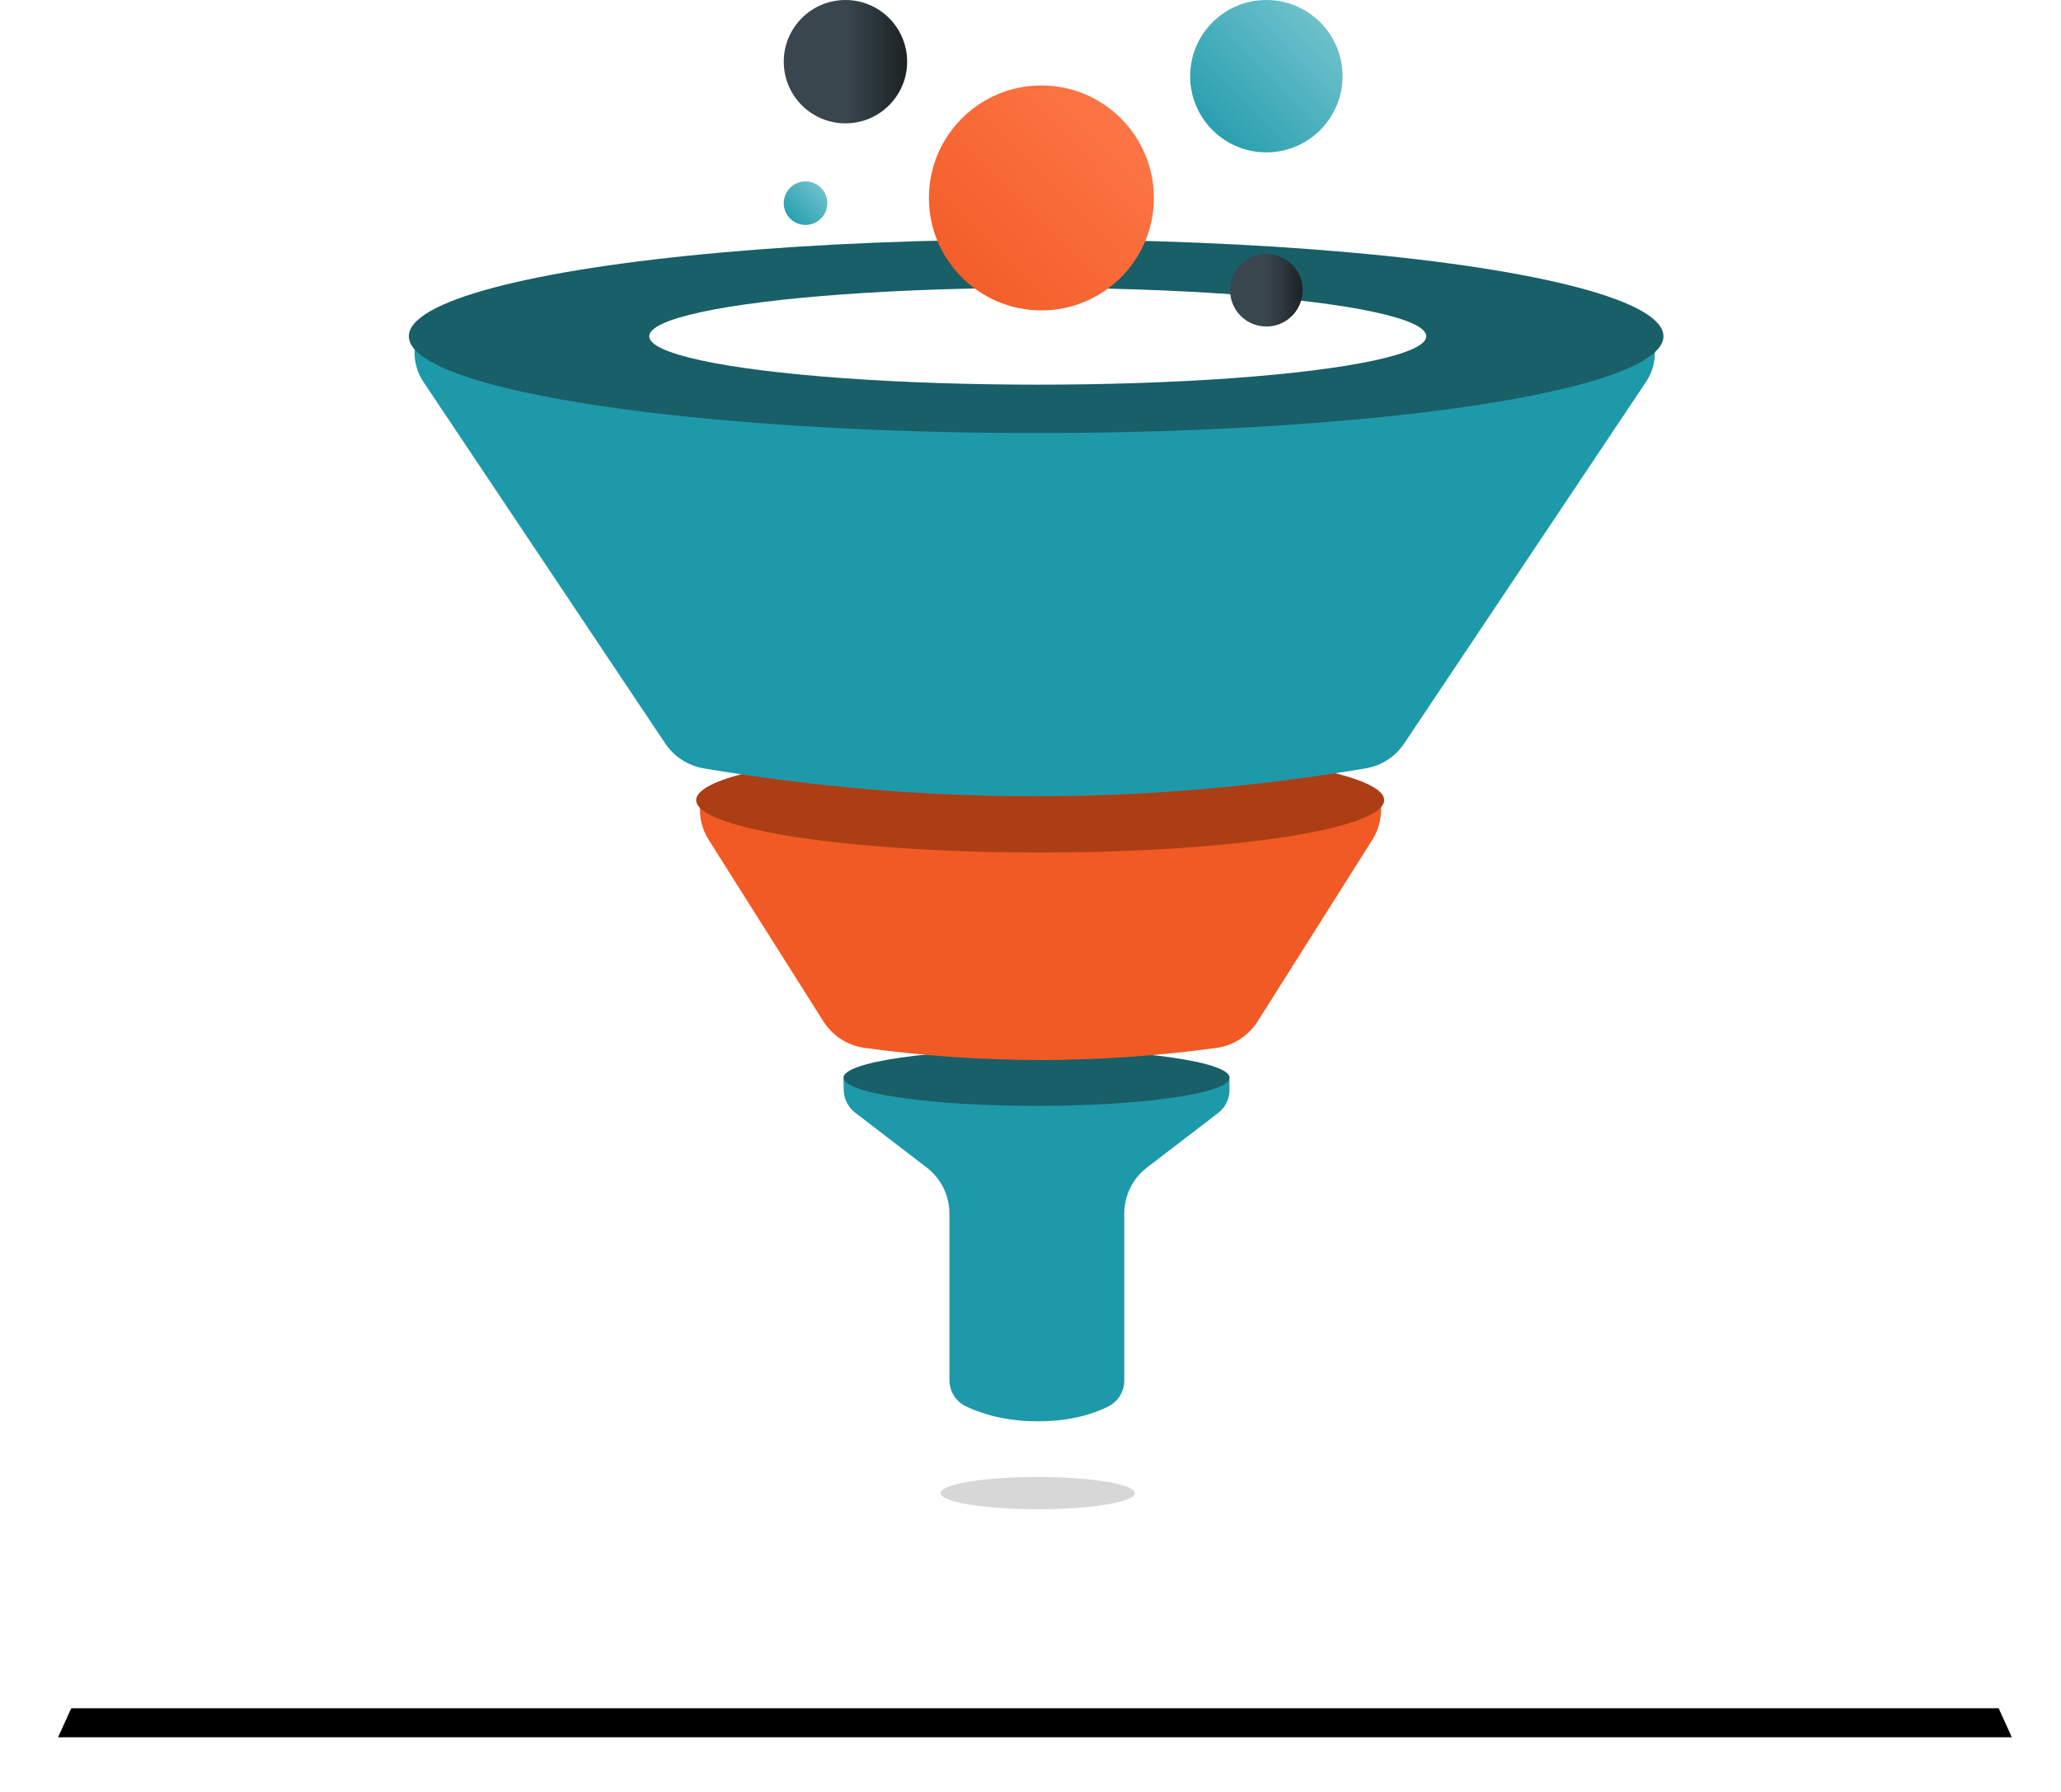
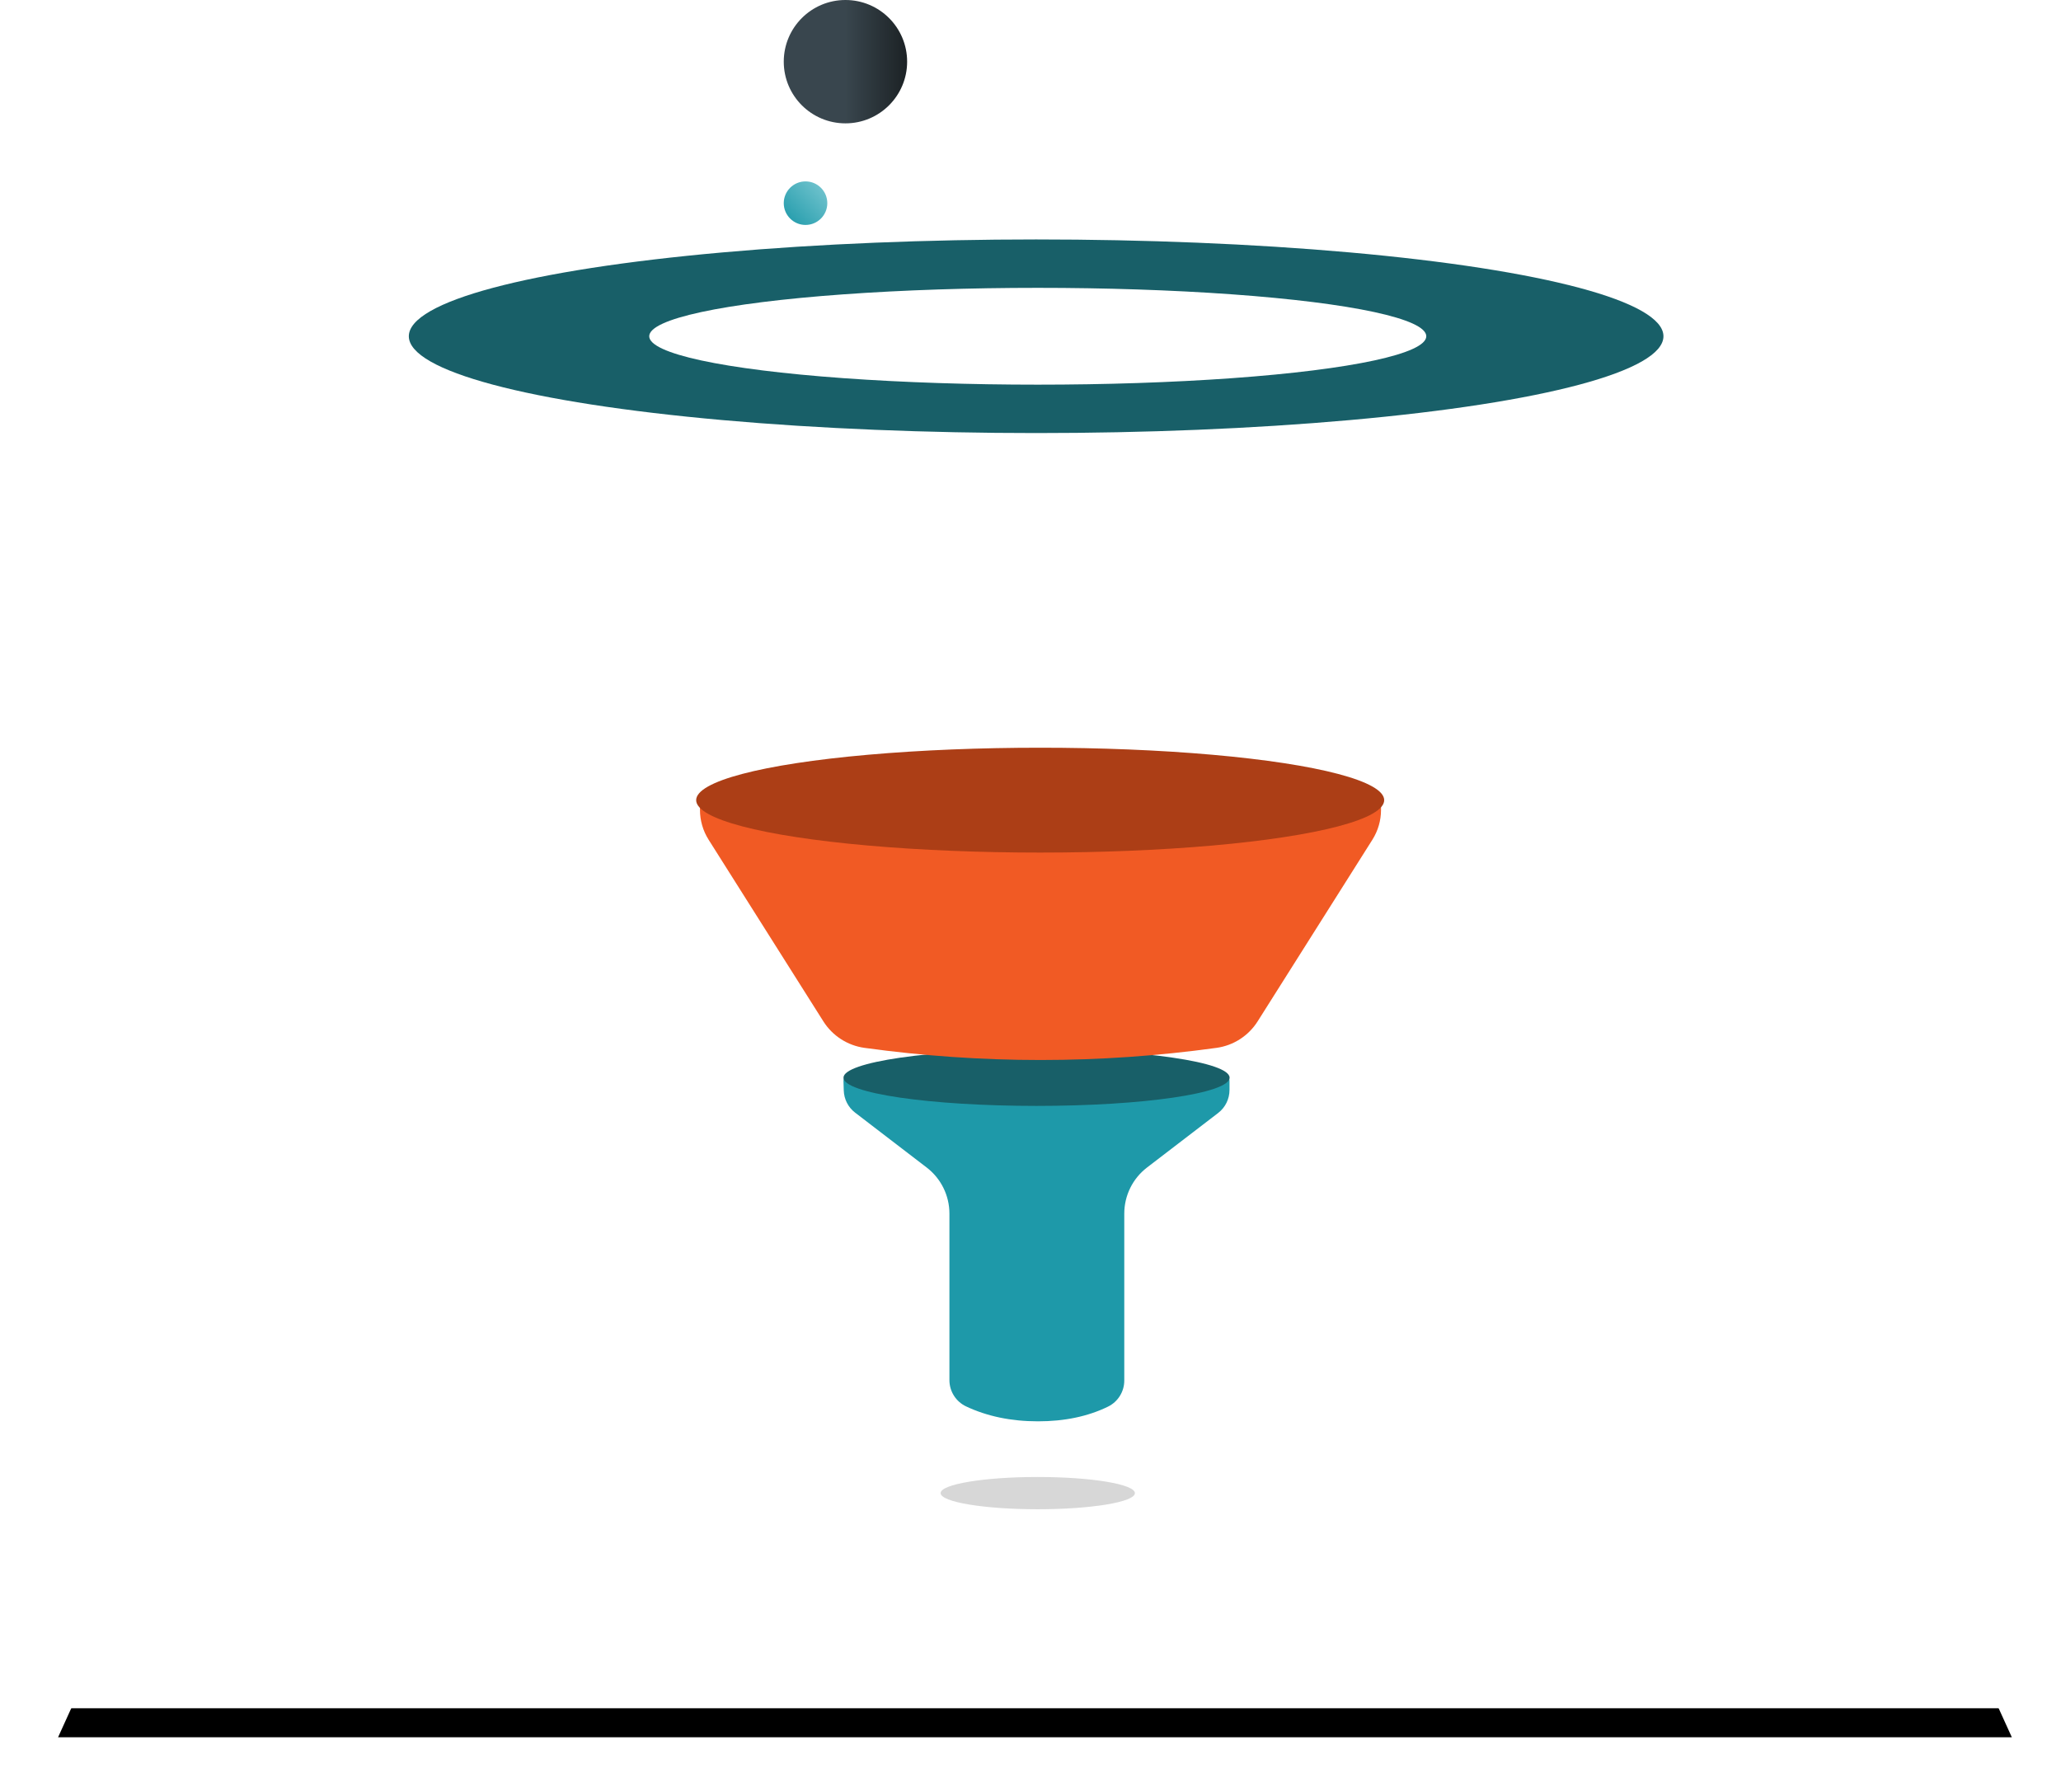
<svg xmlns="http://www.w3.org/2000/svg" xmlns:xlink="http://www.w3.org/1999/xlink" width="284px" height="247px" viewBox="0 0 284 247" version="1.1">
  <title>7DF09135-81A0-446C-BEE4-6CB715E54DF0</title>
  <desc>Created with sketchtool.</desc>
  <defs>
    <polygon id="path-1" points="33.375 162 235.851 162 269.226 235.425 -1.98951966e-13 235.425" />
    <filter x="-5.2%" y="-13.6%" width="110.4%" height="138.1%" filterUnits="objectBoundingBox" id="filter-2">
      <feOffset dx="0" dy="4" in="SourceAlpha" result="shadowOffsetOuter1" />
      <feGaussianBlur stdDeviation="4" in="shadowOffsetOuter1" result="shadowBlurOuter1" />
      <feColorMatrix values="0 0 0 0 0   0 0 0 0 0   0 0 0 0 0  0 0 0 0.16 0" type="matrix" in="shadowBlurOuter1" />
    </filter>
    <filter x="-22.4%" y="-134.9%" width="144.8%" height="369.8%" filterUnits="objectBoundingBox" id="filter-3">
      <feGaussianBlur stdDeviation="2" in="SourceGraphic" />
    </filter>
    <linearGradient x1="0%" y1="96.886%" x2="100%" y2="0%" id="linearGradient-4">
      <stop stop-color="#F15A24" offset="0%" />
      <stop stop-color="#FF7A4B" offset="100%" />
    </linearGradient>
    <linearGradient x1="0%" y1="96.886%" x2="100%" y2="0%" id="linearGradient-5">
      <stop stop-color="#1E99A9" offset="0%" />
      <stop stop-color="#7AC8D2" offset="100%" />
    </linearGradient>
    <linearGradient x1="50%" y1="50%" x2="100%" y2="50%" id="linearGradient-6">
      <stop stop-color="#39464E" offset="0%" />
      <stop stop-color="#1C2225" offset="100%" />
    </linearGradient>
  </defs>
  <g id="page_templates" stroke="none" stroke-width="1" fill="none" fill-rule="evenodd">
    <g id="Service-High-Level" transform="translate(-456, -1527)" fill-rule="nonzero">
      <g id="services-panel" transform="translate(262, 691)">
        <g id="nurturing_leads_into_customers" transform="translate(96, 830)">
          <g id="nurturing_leads_into_customers_graphic" transform="translate(106, 6)">
            <g id="container">
              <use fill="black" fill-opacity="1" filter="url(#filter-2)" xlink:href="#path-1" />
              <use fill="#FFFFFF" xlink:href="#path-1" />
            </g>
            <g id="funnel" transform="translate(48, 0)">
              <g id="bofu" transform="translate(60.231, 144.629)">
                <path d="M1.602,8.712 L11.464,16.274 C13.439,17.788 14.597,20.135 14.597,22.623 L14.597,45.577 C14.597,47.124 15.49,48.533 16.889,49.194 C19.796,50.566 23.099,51.252 26.799,51.252 C30.467,51.252 33.682,50.578 36.445,49.229 L36.445,49.229 C37.819,48.559 38.691,47.163 38.691,45.634 L38.691,22.623 C38.691,20.135 39.849,17.788 41.823,16.274 L51.625,8.759 C52.612,8.002 53.191,6.829 53.191,5.585 L53.191,4.335 C53.191,3.783 52.743,3.335 52.191,3.335 L0.996,3.335 C0.444,3.335 -0.004,3.783 -0.004,4.335 C-0.004,4.346 -0.003,4.356 -0.003,4.366 L0.037,5.663 C0.075,6.863 0.649,7.982 1.602,8.712 Z" id="Path-7" fill="#1E99A9" />
                <ellipse id="Oval" fill-opacity="0.16" fill="#000000" filter="url(#filter-3)" cx="26.769" cy="61.147" rx="13.385" ry="2.224" />
                <ellipse id="Oval" fill="#185F68" cx="26.602" cy="3.891" rx="26.602" ry="3.891" />
              </g>
              <g id="mofu" transform="translate(39.038, 103.047)">
                <path d="M2.605,12.677 L18.419,37.713 C19.679,39.707 21.754,41.044 24.09,41.366 C32.173,42.481 40.257,43.038 48.34,43.038 C56.423,43.038 64.507,42.481 72.59,41.366 L72.59,41.366 C74.926,41.044 77.001,39.707 78.261,37.713 L94.075,12.677 C94.851,11.449 95.263,10.026 95.263,8.574 L95.263,7.35 C95.263,6.798 94.815,6.35 94.263,6.35 L2.417,6.35 C1.865,6.35 1.417,6.798 1.417,7.35 L1.417,8.574 C1.417,10.026 1.829,11.449 2.605,12.677 Z" id="Path-6" fill="#F15A24" />
                <ellipse id="Oval" fill="#AC3E16" cx="48.296" cy="7.226" rx="47.404" ry="7.226" />
              </g>
              <g id="tofu" transform="translate(0, 33)">
-                 <path d="M1.115,15.565 L1.115,15.341 C1.115,14.237 2.011,13.341 3.115,13.341 L170.047,13.341 C171.152,13.341 172.047,14.237 172.047,15.341 L172.047,15.565 C172.047,17.014 171.617,18.432 170.812,19.637 L137.503,69.453 C136.279,71.284 134.355,72.529 132.184,72.895 C116.983,75.461 101.782,76.744 86.581,76.744 C71.381,76.744 56.18,75.461 40.979,72.895 L40.979,72.895 C38.808,72.529 36.884,71.284 35.66,69.453 L2.351,19.637 C1.545,18.432 1.115,17.014 1.115,15.565 Z" id="Path" fill="#1E99A9" />
                <ellipse id="Oval" fill="#185F68" cx="86.777" cy="13.341" rx="86.442" ry="13.341" />
                <ellipse id="Oval" fill="#FFFFFF" cx="87" cy="13.341" rx="53.538" ry="6.671" />
              </g>
-               <circle id="Oval" fill="url(#linearGradient-4)" cx="87.5" cy="27.276" r="15.5" />
-               <circle id="Oval" fill="url(#linearGradient-5)" cx="118.5" cy="10.5" r="10.5" />
-               <circle id="Oval" fill="url(#linearGradient-6)" cx="118.5" cy="40" r="5" />
              <circle id="Oval" fill="url(#linearGradient-6)" cx="60.5" cy="8.5" r="8.5" />
              <circle id="Oval" fill="url(#linearGradient-5)" cx="55" cy="28" r="3" />
            </g>
          </g>
        </g>
      </g>
    </g>
  </g>
</svg>